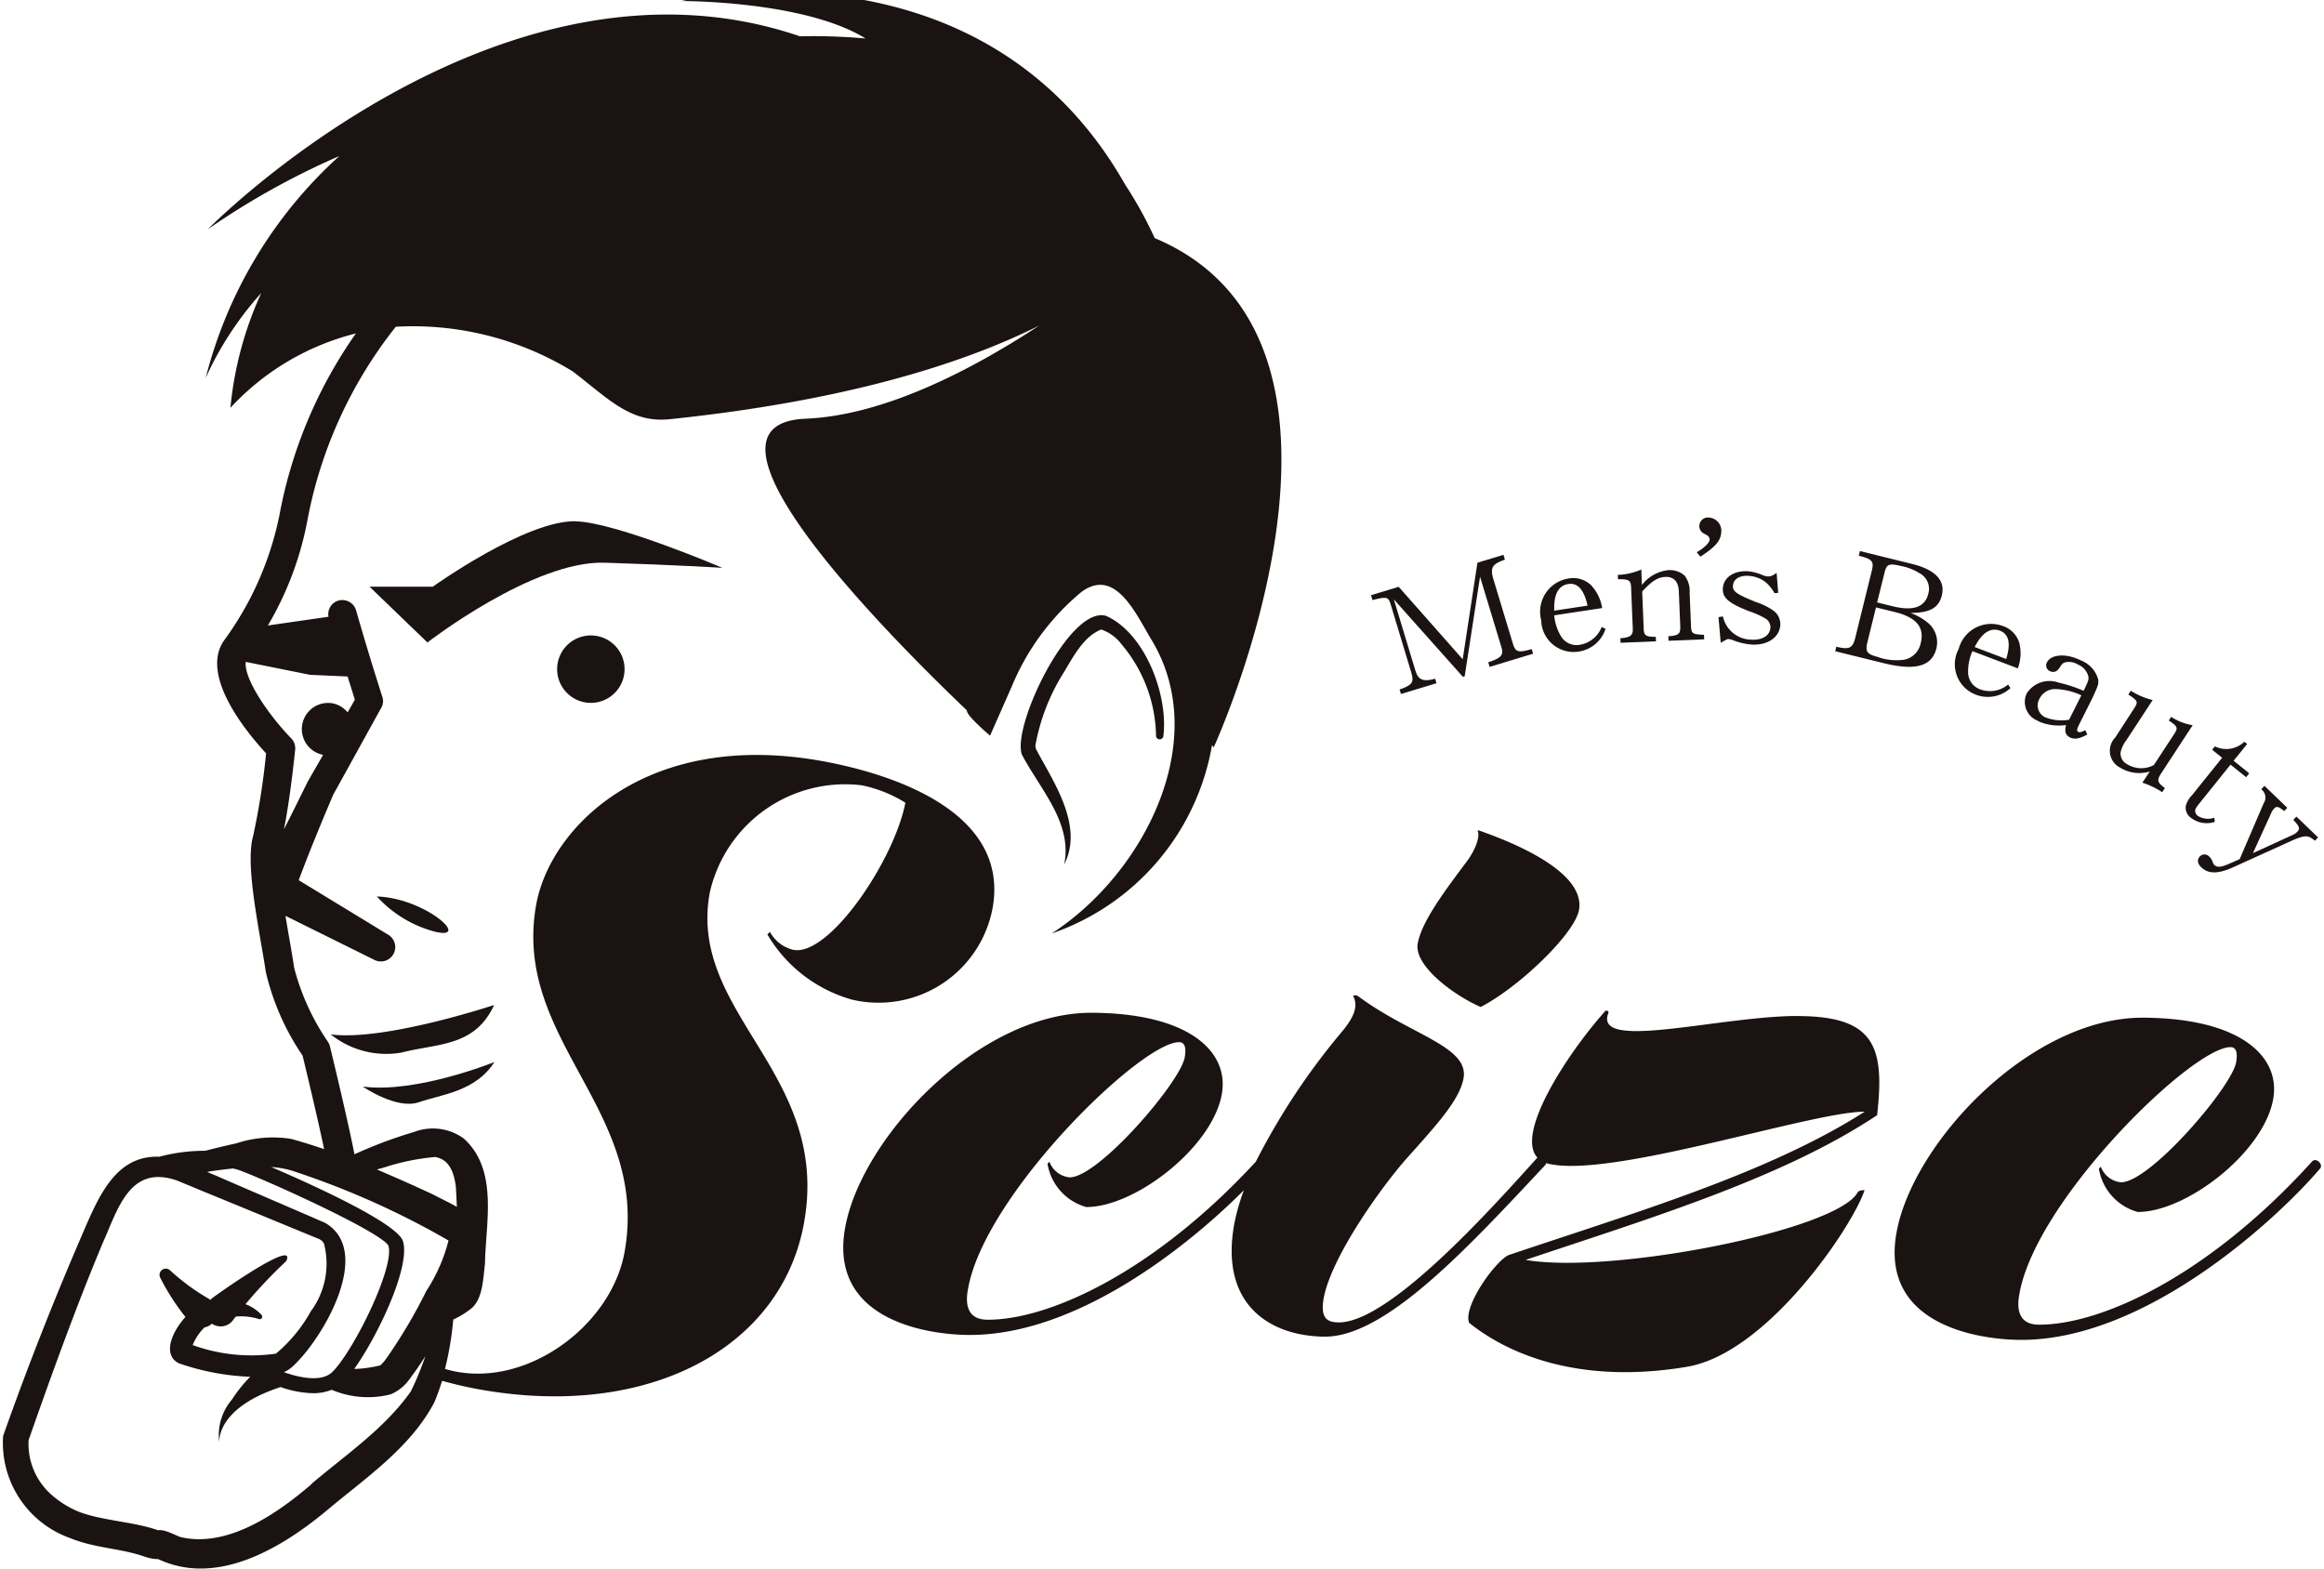
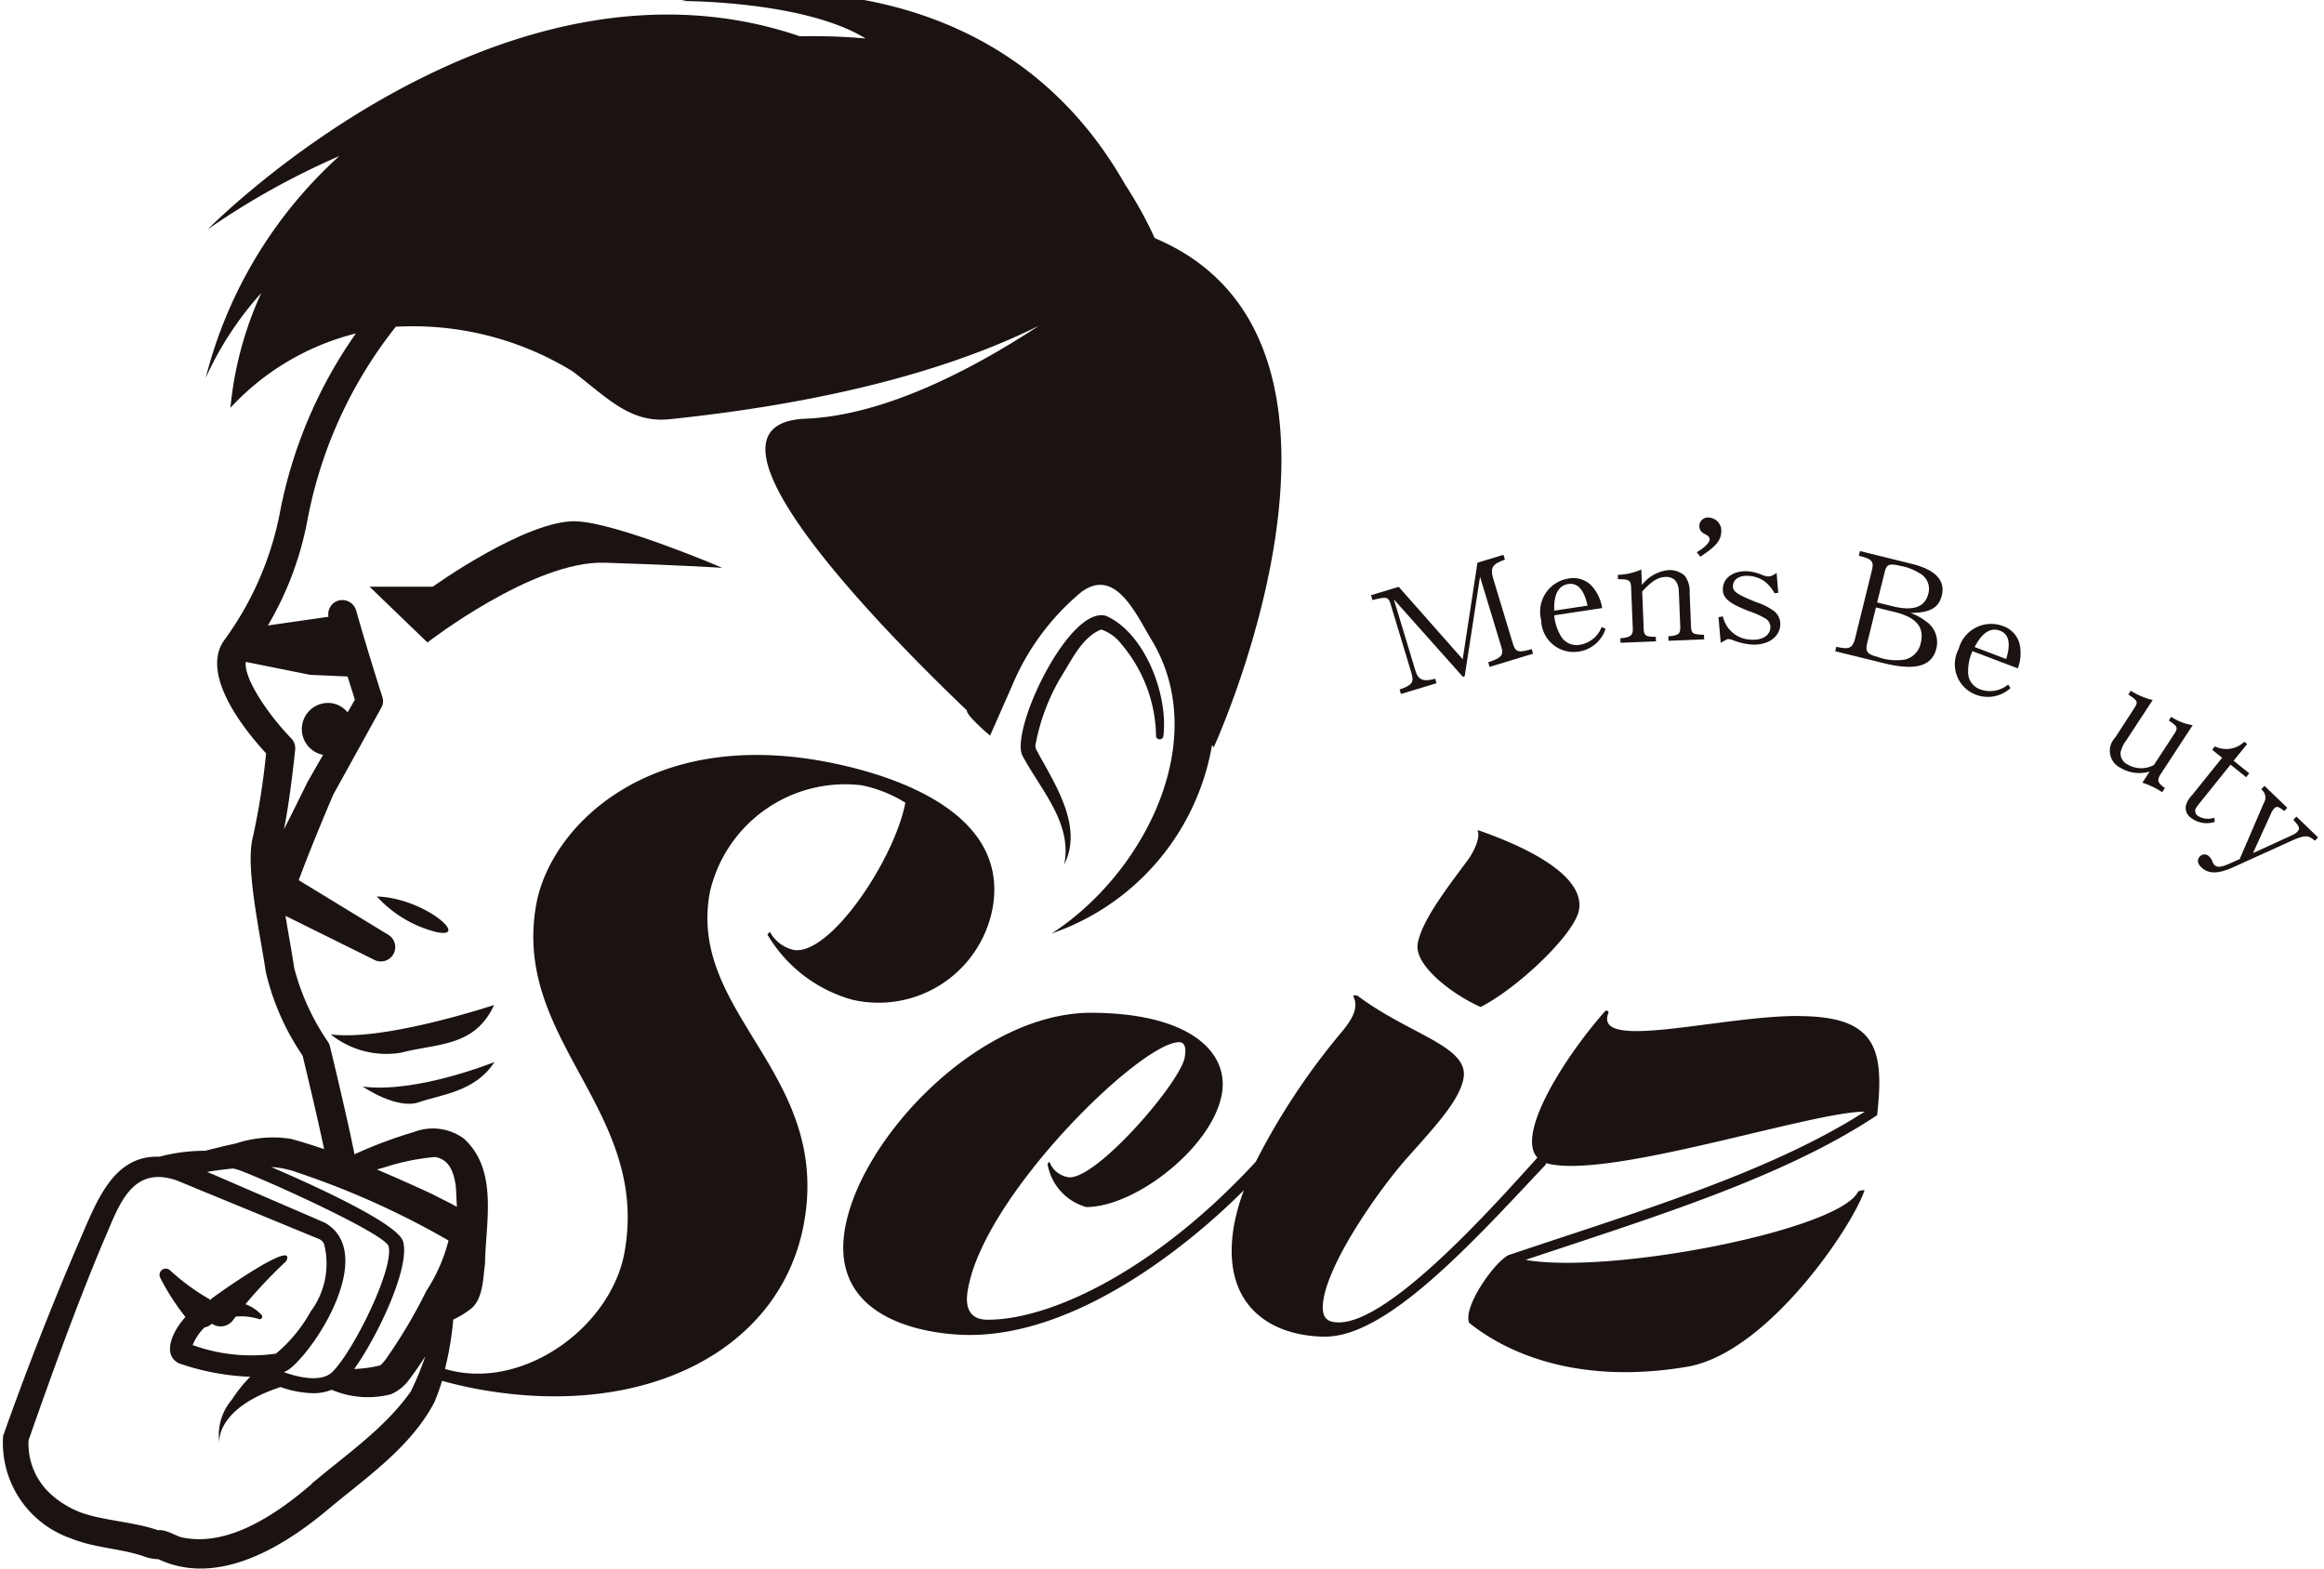
<svg xmlns="http://www.w3.org/2000/svg" width="120" height="81" viewBox="0 0 120 81">
  <defs>
    <clipPath id="clip-path">
      <rect id="mask" width="120" height="81" transform="translate(-0.122 0.426)" fill="none" />
    </clipPath>
  </defs>
  <g id="logo" transform="translate(0.122 -0.426)" clip-path="url(#clip-path)">
    <path id="Path_1865" data-name="Path 1865" d="M26.429,22.71c-2.571-.084-7.41,3.379-7.41,3.379l-3.265,0,2.989,2.88S24.2,24.736,27.89,24.85s6.075.265,6.075.265c.022,0-5.47-2.337-7.536-2.4" transform="translate(3.205 4.634)" fill="#1a1311" />
    <path id="Path_1866" data-name="Path 1866" d="M60.73,41.82c-.2,1.116,1.79,2.632,3.25,3.275,2-1.033,4.858-3.792,5.076-5.005.362-2.015-3.557-3.545-5.105-4.09a.176.176,0,0,0-.135-.012c.175.321-.181,1.094-.521,1.549-1.15,1.542-2.359,3.129-2.566,4.284" transform="translate(12.352 7.333)" fill="#1a1311" />
-     <path id="Path_1867" data-name="Path 1867" d="M57.954,43.07Z" transform="translate(11.79 8.776)" fill="#1a1311" />
    <path id="Path_1868" data-name="Path 1868" d="M85.431,44.12c-4.01-.019-10.624,1.856-9.847-.143.037-.094-.061-.164-.153-.119h0c-2.025,2.275-4.651,6.361-3.508,7.576-2.058,2.272-7.57,8.523-10.262,8.51-.421-.013-.989-.057-.776-1.235.388-2.16,3.042-5.843,4.318-7.268,1.478-1.66,2.7-2.968,2.905-4.106.295-1.649-2.786-2.25-5.441-4.237a.273.273,0,0,0-.264-.023c.338.627-.1,1.274-.551,1.828a35.256,35.256,0,0,0-4.47,6.742C52.13,57.34,46.7,59.82,43.526,59.805c-1.29-.006-1.071-1.223-1-1.615.876-4.872,8.927-12.725,10.895-12.717.29,0,.381.277.289.788-.231,1.286-4.453,6.2-5.941,6.192a1.237,1.237,0,0,1-1.043-.805l-.1.1a2.786,2.786,0,0,0,2,2.238c2.512.011,6.507-3.074,7-5.826.395-2.2-1.691-4.183-6.71-4.206h0c-5.8-.026-11.9,6.43-12.74,11.105-.869,4.831,4.371,5.524,6.4,5.533C48.15,60.614,53.89,56,56.766,53.117a11,11,0,0,0-.5,1.762c-.762,4.236,1.947,5.783,4.678,5.8,3.164.014,7.434-4.644,11.38-8.857a.2.2,0,0,0,.051-.111c.023.007.037.02.061.026,3.189.822,13.637-2.682,16.387-2.676-4.982,3.183-11.794,5.184-18.416,7.416-.785.445-2.336,2.7-2.007,3.49,1.864,1.5,5.519,3.232,11.247,2.268,4.175-.7,8.582-7.307,9.168-9.121-.154,0-.307.025-.356.116-1.089,1.968-12.729,4.247-17.149,3.486,6.572-2.2,13.293-4.239,18.153-7.473.391-3.464-.075-5.1-4.028-5.118" transform="translate(7.34 8.772)" fill="#1a1311" />
-     <path id="Path_1869" data-name="Path 1869" d="M102.757,51.425c-5.335,5.9-10.892,8.455-14.12,8.44-1.29,0-1.071-1.222-1-1.615.876-4.87,8.928-12.725,10.895-12.716.29,0,.38.276.289.788-.231,1.285-4.453,6.2-5.943,6.191a1.235,1.235,0,0,1-1.042-.805l-.1.1a2.786,2.786,0,0,0,2,2.237c2.512.012,6.507-3.072,7-5.826.395-2.2-1.691-4.182-6.71-4.206-5.795-.028-11.9,6.431-12.74,11.105-.869,4.831,4.371,5.524,6.4,5.533,6.585.03,13.416-6.425,15.463-8.838.2-.208-.179-.594-.395-.385" transform="translate(16.518 8.967)" fill="#1a1311" />
    <path id="Path_1870" data-name="Path 1870" d="M47.845,27.478a2.214,2.214,0,0,1,1.067.781,7.5,7.5,0,0,1,1.769,4.677.192.192,0,0,0,.156.214A.19.19,0,0,0,51.057,33c.27-2.1-.925-5.308-2.942-6.219-1.871-.593-4.893,5.69-4.359,7.16.933,1.786,2.619,3.509,2.185,5.668.976-1.919-.428-4.065-1.338-5.73-.076-.174-.158-.212-.149-.426a10.627,10.627,0,0,1,1.33-3.539c.566-.9,1.086-2.041,2.062-2.432" transform="translate(8.889 5.454)" fill="#1a1311" />
    <path id="Path_1871" data-name="Path 1871" d="M16.069,38.811a6.161,6.161,0,0,0,3.037,1.827c1.855.421-.564-1.753-3.037-1.827" transform="translate(3.269 7.91)" fill="#1a1311" />
-     <path id="Path_1872" data-name="Path 1872" d="M23.831,29.038a1.741,1.741,0,1,0,2.021-1.4,1.74,1.74,0,0,0-2.021,1.4" transform="translate(4.843 5.63)" fill="#1a1311" />
    <path id="Path_1873" data-name="Path 1873" d="M36.52,46.54a7.165,7.165,0,0,1,7.849-5.576,6.829,6.829,0,0,1,2.258.9c-.575,2.974-3.921,7.937-5.777,7.6a1.863,1.863,0,0,1-1.217-.93l-.13.136a7.392,7.392,0,0,0,4.362,3.362,5.99,5.99,0,0,0,7.265-4.721c.968-5.375-6.194-7.126-8.82-7.6-9.058-1.629-14.03,3.438-14.745,7.417-1.259,7.009,5.881,10.6,4.561,17.946-.7,3.9-5.311,7.217-9.27,6.03a16.688,16.688,0,0,0,.427-2.55A4.709,4.709,0,0,0,24.193,68c.629-.5.628-1.586.728-2.33.025-2.07.715-4.835-1.1-6.467a2.713,2.713,0,0,0-2.559-.337,23.471,23.471,0,0,0-3.081,1.154c-.344-1.773-1.224-5.4-1.266-5.572a.763.763,0,0,0-.108-.243,12.147,12.147,0,0,1-1.74-3.816c-.057-.4-.142-.883-.232-1.413-.069-.386-.142-.821-.217-1.27l4.569,2.264a.741.741,0,0,0,.715-1.3l-4.6-2.805c.556-1.493,1.166-2.963,1.788-4.43-.134.258,2.49-4.507,2.475-4.474a.675.675,0,0,0,.058-.551c-.473-1.483-.929-2.971-1.355-4.471a.743.743,0,0,0-.954-.5.732.732,0,0,0-.474.823l-3.13.45a16.765,16.765,0,0,0,2.054-5.5,22.86,22.86,0,0,1,4.551-9.927,15.78,15.78,0,0,1,9.144,2.312c1.838,1.407,2.971,2.674,5,2.463,9.307-.969,15.291-2.944,19.071-4.831-3.5,2.3-8.013,4.637-12.057,4.805-6.506.271,4,10.926,8.335,15.068C49.738,37.335,51,38.4,51,38.4l1.128-2.555a12.566,12.566,0,0,1,3.6-4.872c1.774-1.292,2.832,1.215,3.637,2.527,3.072,5.157-.389,12.006-5.18,15.115a12.534,12.534,0,0,0,8.276-9.724l.087.116s9.616-20.972-3.048-26.3a20.653,20.653,0,0,0-1.522-2.757C50.529-3.183,35.068.465,35.068.465S41.4.439,44.573,2.4a30.3,30.3,0,0,0-3.43-.112l.024-.006C25.6-3.021,10.609,12.252,10.609,12.252A39.57,39.57,0,0,1,17.4,8.47a23.106,23.106,0,0,0-6.9,11.457,16.99,16.99,0,0,1,2.869-4.384,18.367,18.367,0,0,0-1.593,5.928,13.173,13.173,0,0,1,6.478-3.84,23.89,23.89,0,0,0-3.951,9.4,16.458,16.458,0,0,1-2.8,6.379c-1.4,1.811,1.138,4.852,2.114,5.905a37,37,0,0,1-.667,4.26c-.315,1.146-.008,3.153.427,5.657.089.514.17.986.226,1.373a12.869,12.869,0,0,0,1.9,4.32c.146.6.767,3.186,1.111,4.828-.564-.191-1.134-.372-1.715-.53a6.047,6.047,0,0,0-2.824.233c-.542.117-1.072.247-1.6.383a9.1,9.1,0,0,0-2.371.307c-2.237-.082-3.119,2.009-3.965,3.98-1.49,3.448-2.858,6.92-4.1,10.441A5.217,5.217,0,0,0,3.5,79.84c1.285.527,2.6.52,3.844.957a2.2,2.2,0,0,0,.708.13c3.135,1.48,6.588-.717,8.893-2.676,1.929-1.6,4.154-3.133,5.359-5.419a11.456,11.456,0,0,0,.4-1.113c.7.194,1.357.339,1.926.442,8.711,1.567,15.6-2.122,16.764-8.6,1.389-7.725-5.992-10.791-4.873-17.02M12.571,34.593l3.314.667,1.941.087c.126.4.253.8.375,1.2l-.374.652a1.337,1.337,0,0,0-.8-.471,1.353,1.353,0,0,0-.477,2.663h.013l-.794,1.382c-.406.824-.811,1.648-1.229,2.466.327-1.615.568-3.993.579-4.11a.737.737,0,0,0-.207-.592c-1.119-1.147-2.449-3.052-2.344-3.941m9.783,25.565c.7.123.959.733,1.064,1.522.023.338.037.694.053,1.054-.4-.233-.815-.42-1.236-.644q-1.439-.67-2.893-1.288c.11-.03.224-.063.335-.091a11.678,11.678,0,0,1,2.678-.554m-7.05.823a42.592,42.592,0,0,1,7.735,3.489,8.62,8.62,0,0,1-1.142,2.6,27.053,27.053,0,0,1-2.1,3.538,2.431,2.431,0,0,1-.279.31,6.606,6.606,0,0,1-1.347.187c1.23-1.727,2.906-5.277,2.52-6.588-.271-.922-4.582-2.885-6.805-3.841h0a4.729,4.729,0,0,1,1.419.308m-.763,10.285a1.606,1.606,0,0,0,.483-.327c1.544-1.431,4.149-5.909,1.649-7.38-1.556-.679-4.129-1.78-5.691-2.463-.108-.043-.25-.1-.408-.174q.668-.108,1.339-.173a2.736,2.736,0,0,1,.386.11c1.643.626,7.277,3.192,7.637,3.879.331,1.126-1.811,5.447-2.892,6.514-.548.543-1.692.306-2.5.016m1.438,5.766c-1.8,1.552-4.354,3.314-6.771,2.75-.314-.1-.794-.407-1.171-.355-1.252-.438-2.8-.485-4.007-.923a4.858,4.858,0,0,1-1.453-.873,3.5,3.5,0,0,1-1.224-2.858c1.2-3.424,2.438-6.856,3.832-10.188.787-1.759,1.392-4.059,3.823-3.22.191.075,1.383.576,1.592.657l2.551,1.049c.46.189,2.78,1.147,3.188,1.313a.5.5,0,0,1,.27.259,4.121,4.121,0,0,1-.685,3.479,7.662,7.662,0,0,1-1.8,2.185,8.9,8.9,0,0,1-4.3-.442,2.715,2.715,0,0,1,.61-.91.761.761,0,0,0,.384-.195l0,0a.793.793,0,0,0,1.1-.195c.042-.059.091-.114.134-.172a3.066,3.066,0,0,1,1.161.119.145.145,0,0,0,.16-.018.13.13,0,0,0,.007-.187,2.164,2.164,0,0,0-.829-.554,26.119,26.119,0,0,1,2.106-2.226c.579-1.225-3.644,1.756-3.885,1.964-.017.012-.022.033-.037.047-.024-.017-.037-.041-.063-.054a11.256,11.256,0,0,1-2.015-1.478.322.322,0,0,0-.514.368,11.812,11.812,0,0,0,1.309,2.04c-.716.786-1.2,1.966-.335,2.394a12.6,12.6,0,0,0,3.679.694,7.309,7.309,0,0,0-.948,1.183,2.8,2.8,0,0,0-.646,2.217s-.227-1.759,3.161-2.869a5.406,5.406,0,0,0,1.686.319,2.514,2.514,0,0,0,.953-.179,4.76,4.76,0,0,0,3.046.236,2.263,2.263,0,0,0,.99-.809c.292-.385.555-.771.8-1.158a15.274,15.274,0,0,1-.749,1.815c-1.342,1.909-3.341,3.261-5.127,4.772" transform="translate(0 0.014)" fill="#1a1311" />
    <path id="Path_1874" data-name="Path 1874" d="M59.728,26.673,60.8,30.217c.156.517.07.646-.6.888l.07.23,1.836-.557-.07-.23c-.608.168-.875.061-1.015-.4l-1.119-3.7,3.565,4,.093-.028.793-5.138,1.106,3.645c.123.4-.012.552-.684.77l.072.238,2.246-.681-.071-.237c-.7.2-.838.16-.969-.271l-1.037-3.423c-.135-.523-.011-.71.621-.925l-.075-.25-1.343.407-.761,4.987L60.152,25.8l-1.428.433.077.252c.711-.185.818-.17.927.189" transform="translate(11.947 4.929)" fill="#1a1311" />
    <path id="Path_1875" data-name="Path 1875" d="M67.953,28.945a1.724,1.724,0,0,0,1.4-1.175l-.2-.1a1.457,1.457,0,0,1-1.1.917.936.936,0,0,1-1.008-.446,2.559,2.559,0,0,1-.343-1.07l2.475-.375A2.212,2.212,0,0,0,68.6,25.51a1.325,1.325,0,0,0-1.181-.336,1.732,1.732,0,0,0-1.388,2.151,1.672,1.672,0,0,0,1.921,1.62m-.528-3.491c.49-.075.818.292,1,1.116l-1.72.26c-.034-.828.213-1.3.724-1.376" transform="translate(13.428 5.131)" fill="#1a1311" />
    <path id="Path_1876" data-name="Path 1876" d="M70,25.716l.085,2.092c.022.367-.108.478-.64.521l.01.233,1.829-.075-.01-.232c-.533,0-.619-.065-.627-.471l-.076-1.867c.489-.538.81-.739,1.193-.755.443-.017.679.243.7.752l.073,1.792c.016.4-.078.477-.617.521l.01.232,1.844-.075-.01-.233c-.609-.026-.655-.063-.672-.468l-.07-1.694a1.332,1.332,0,0,0-.254-.889,1.153,1.153,0,0,0-.846-.289,1.975,1.975,0,0,0-1.365.769l-.031-.8a3.333,3.333,0,0,1-1.214.276l.01.225c.57-.008.663.055.679.43" transform="translate(14.101 5.057)" fill="#1a1311" />
    <path id="Path_1877" data-name="Path 1877" d="M72.7,24.34l.187.232c.789-.52,1.045-.81,1.077-1.259a.681.681,0,0,0-.627-.761.441.441,0,0,0-.5.391.419.419,0,0,0,.2.414c.246.138.246.138.258.161a.24.24,0,0,1,.07.179c-.012.164-.311.45-.664.641" transform="translate(14.79 4.602)" fill="#1a1311" />
    <path id="Path_1878" data-name="Path 1878" d="M75.307,28.387a1.517,1.517,0,0,1-1.445-1.2l-.229.037.114,1.324c.337-.188.344-.195.4-.19a.732.732,0,0,1,.2.043,3.383,3.383,0,0,0,.976.238c.83.057,1.453-.36,1.5-1a.854.854,0,0,0-.371-.762,3.325,3.325,0,0,0-.872-.427c-1.025-.415-1.219-.549-1.2-.856.023-.337.344-.533.816-.5a1.572,1.572,0,0,1,.887.338,2.145,2.145,0,0,1,.444.556l.189-.017-.082-1.028c-.236.156-.32.188-.478.178a1.06,1.06,0,0,1-.295-.088,2.369,2.369,0,0,0-.71-.176c-.71-.048-1.254.313-1.291.866-.034.5.272.771,1.364,1.2a4.2,4.2,0,0,1,.8.355.522.522,0,0,1,.289.493c-.028.412-.427.655-1,.616" transform="translate(14.98 5.071)" fill="#1a1311" />
    <path id="Path_1879" data-name="Path 1879" d="M83.859,29.035a1.309,1.309,0,0,0-.445-1.354,3.081,3.081,0,0,0-.889-.5c1,0,1.461-.258,1.619-.9.193-.779-.335-1.333-1.543-1.631l-2.685-.663-.059.241c.669.165.779.285.691.7l-.874,3.545c-.131.532-.314.617-.976.454l-.058.233,2.489.613c1.645.407,2.5.171,2.731-.746M81.2,25.052c.1-.385.231-.437.806-.3a2.78,2.78,0,0,1,1,.386.908.908,0,0,1,.444,1.043c-.173.706-.775.921-1.859.653l-.786-.194Zm-.324,4.413c-.6-.149-.7-.28-.566-.8l.436-1.768.968.238c1.113.274,1.544.782,1.343,1.6a1.088,1.088,0,0,1-.821.856,2.864,2.864,0,0,1-1.36-.119" transform="translate(15.999 4.896)" fill="#1a1311" />
    <path id="Path_1880" data-name="Path 1880" d="M84.842,30.768a1.731,1.731,0,0,0,1.8-.337l-.123-.184a1.457,1.457,0,0,1-1.407.262.936.936,0,0,1-.659-.885,2.56,2.56,0,0,1,.225-1.1l2.342.888a2.209,2.209,0,0,0,.076-1.319,1.329,1.329,0,0,0-.864-.873,1.733,1.733,0,0,0-2.266,1.193,1.675,1.675,0,0,0,.88,2.355m1.253-3.3c.462.176.569.656.32,1.461l-1.627-.617c.377-.739.823-1.028,1.307-.844" transform="translate(17.048 5.528)" fill="#1a1311" />
-     <path id="Path_1881" data-name="Path 1881" d="M87.463,31.86a2.627,2.627,0,0,0,1.442.2c-.084.335-.022.527.207.641s.492.071.893-.155l-.108-.223c-.215.111-.283.128-.362.087s-.087-.111.055-.392l.679-1.354c.312-.684.315-.706.3-.942a1.46,1.46,0,0,0-.9-1c-.744-.374-1.532-.325-1.749.1a.326.326,0,0,0,.142.45c.209.1.386.034.528-.2.107-.164.141-.2.249-.244a.872.872,0,0,1,.676.106.91.91,0,0,1,.536.588c.037.177.024.237-.236.77a7.45,7.45,0,0,0-1.29-.422,1.39,1.39,0,0,0-1.656.57,1.044,1.044,0,0,0,.595,1.407m.073-1.147a.893.893,0,0,1,.87-.495,3.38,3.38,0,0,1,1.29.321l-.634,1.26a2.288,2.288,0,0,1-1.252-.134.682.682,0,0,1-.274-.953" transform="translate(17.652 5.807)" fill="#1a1311" />
    <path id="Path_1882" data-name="Path 1882" d="M90.947,33.949a1.894,1.894,0,0,0,1.534.206l-.378.576a4.091,4.091,0,0,1,1.023.491l.14-.213c-.4-.29-.427-.415-.179-.781L94.7,31.761a2.849,2.849,0,0,1-1.11-.43l-.123.188c.454.307.491.374.277.7l-1.048,1.6a1.383,1.383,0,0,1-1.379-.042.622.622,0,0,1-.337-.623,1.577,1.577,0,0,1,.295-.615l1.36-2.077a3.8,3.8,0,0,1-1.13-.479l-.128.195c.49.32.517.373.31.7L90.7,32.4a.98.98,0,0,0,.248,1.552" transform="translate(18.397 6.114)" fill="#1a1311" />
    <path id="Path_1883" data-name="Path 1883" d="M94.011,34.925a1.273,1.273,0,0,0-.327.563.641.641,0,0,0,.28.621,1.333,1.333,0,0,0,1.215.2l-.018-.217a.99.99,0,0,1-.864-.1.33.33,0,0,1-.128-.247c-.006-.09.054-.188.218-.392l1.607-2L96.8,34l.16-.2-.806-.649.7-.865-.146-.118a1.338,1.338,0,0,1-1.521.241l-.141.174.514.414Z" transform="translate(19.057 6.56)" fill="#1a1311" />
    <path id="Path_1884" data-name="Path 1884" d="M97.6,34.961l-1.241,2.887-.489.215c-.462.211-.669.23-.826.079a.529.529,0,0,1-.083-.153.645.645,0,0,0-.174-.272.325.325,0,0,0-.483-.007c-.156.162-.125.369.069.556.373.359.876.355,1.676-.01l3.107-1.41c.552-.227.722-.231,1-.018.011.011.049.036.091.067l.161-.168L99.288,35.65l-.161.168c.325.343.359.46.208.615a.692.692,0,0,1-.225.159l-2.066.946.931-2.039a.844.844,0,0,1,.16-.262c.129-.135.231-.111.521.128l.162-.167-1.178-1.134-.171.178a.522.522,0,0,1,.13.718" transform="translate(19.165 6.944)" fill="#1a1311" />
    <path id="Path_1885" data-name="Path 1885" d="M14.089,44.986a4.6,4.6,0,0,0,3.636.943c1.887-.491,3.8-.286,4.8-2.461,0,0-5.648,1.88-8.433,1.518" transform="translate(2.866 8.857)" fill="#1a1311" />
    <path id="Path_1886" data-name="Path 1886" d="M18.362,47.99c1.141-.4,2.916-.537,3.9-2.077,0,0-4.013,1.632-6.8,1.27,0,0,1.753,1.206,2.894.808" transform="translate(3.147 9.355)" fill="#1a1311" />
  </g>
</svg>